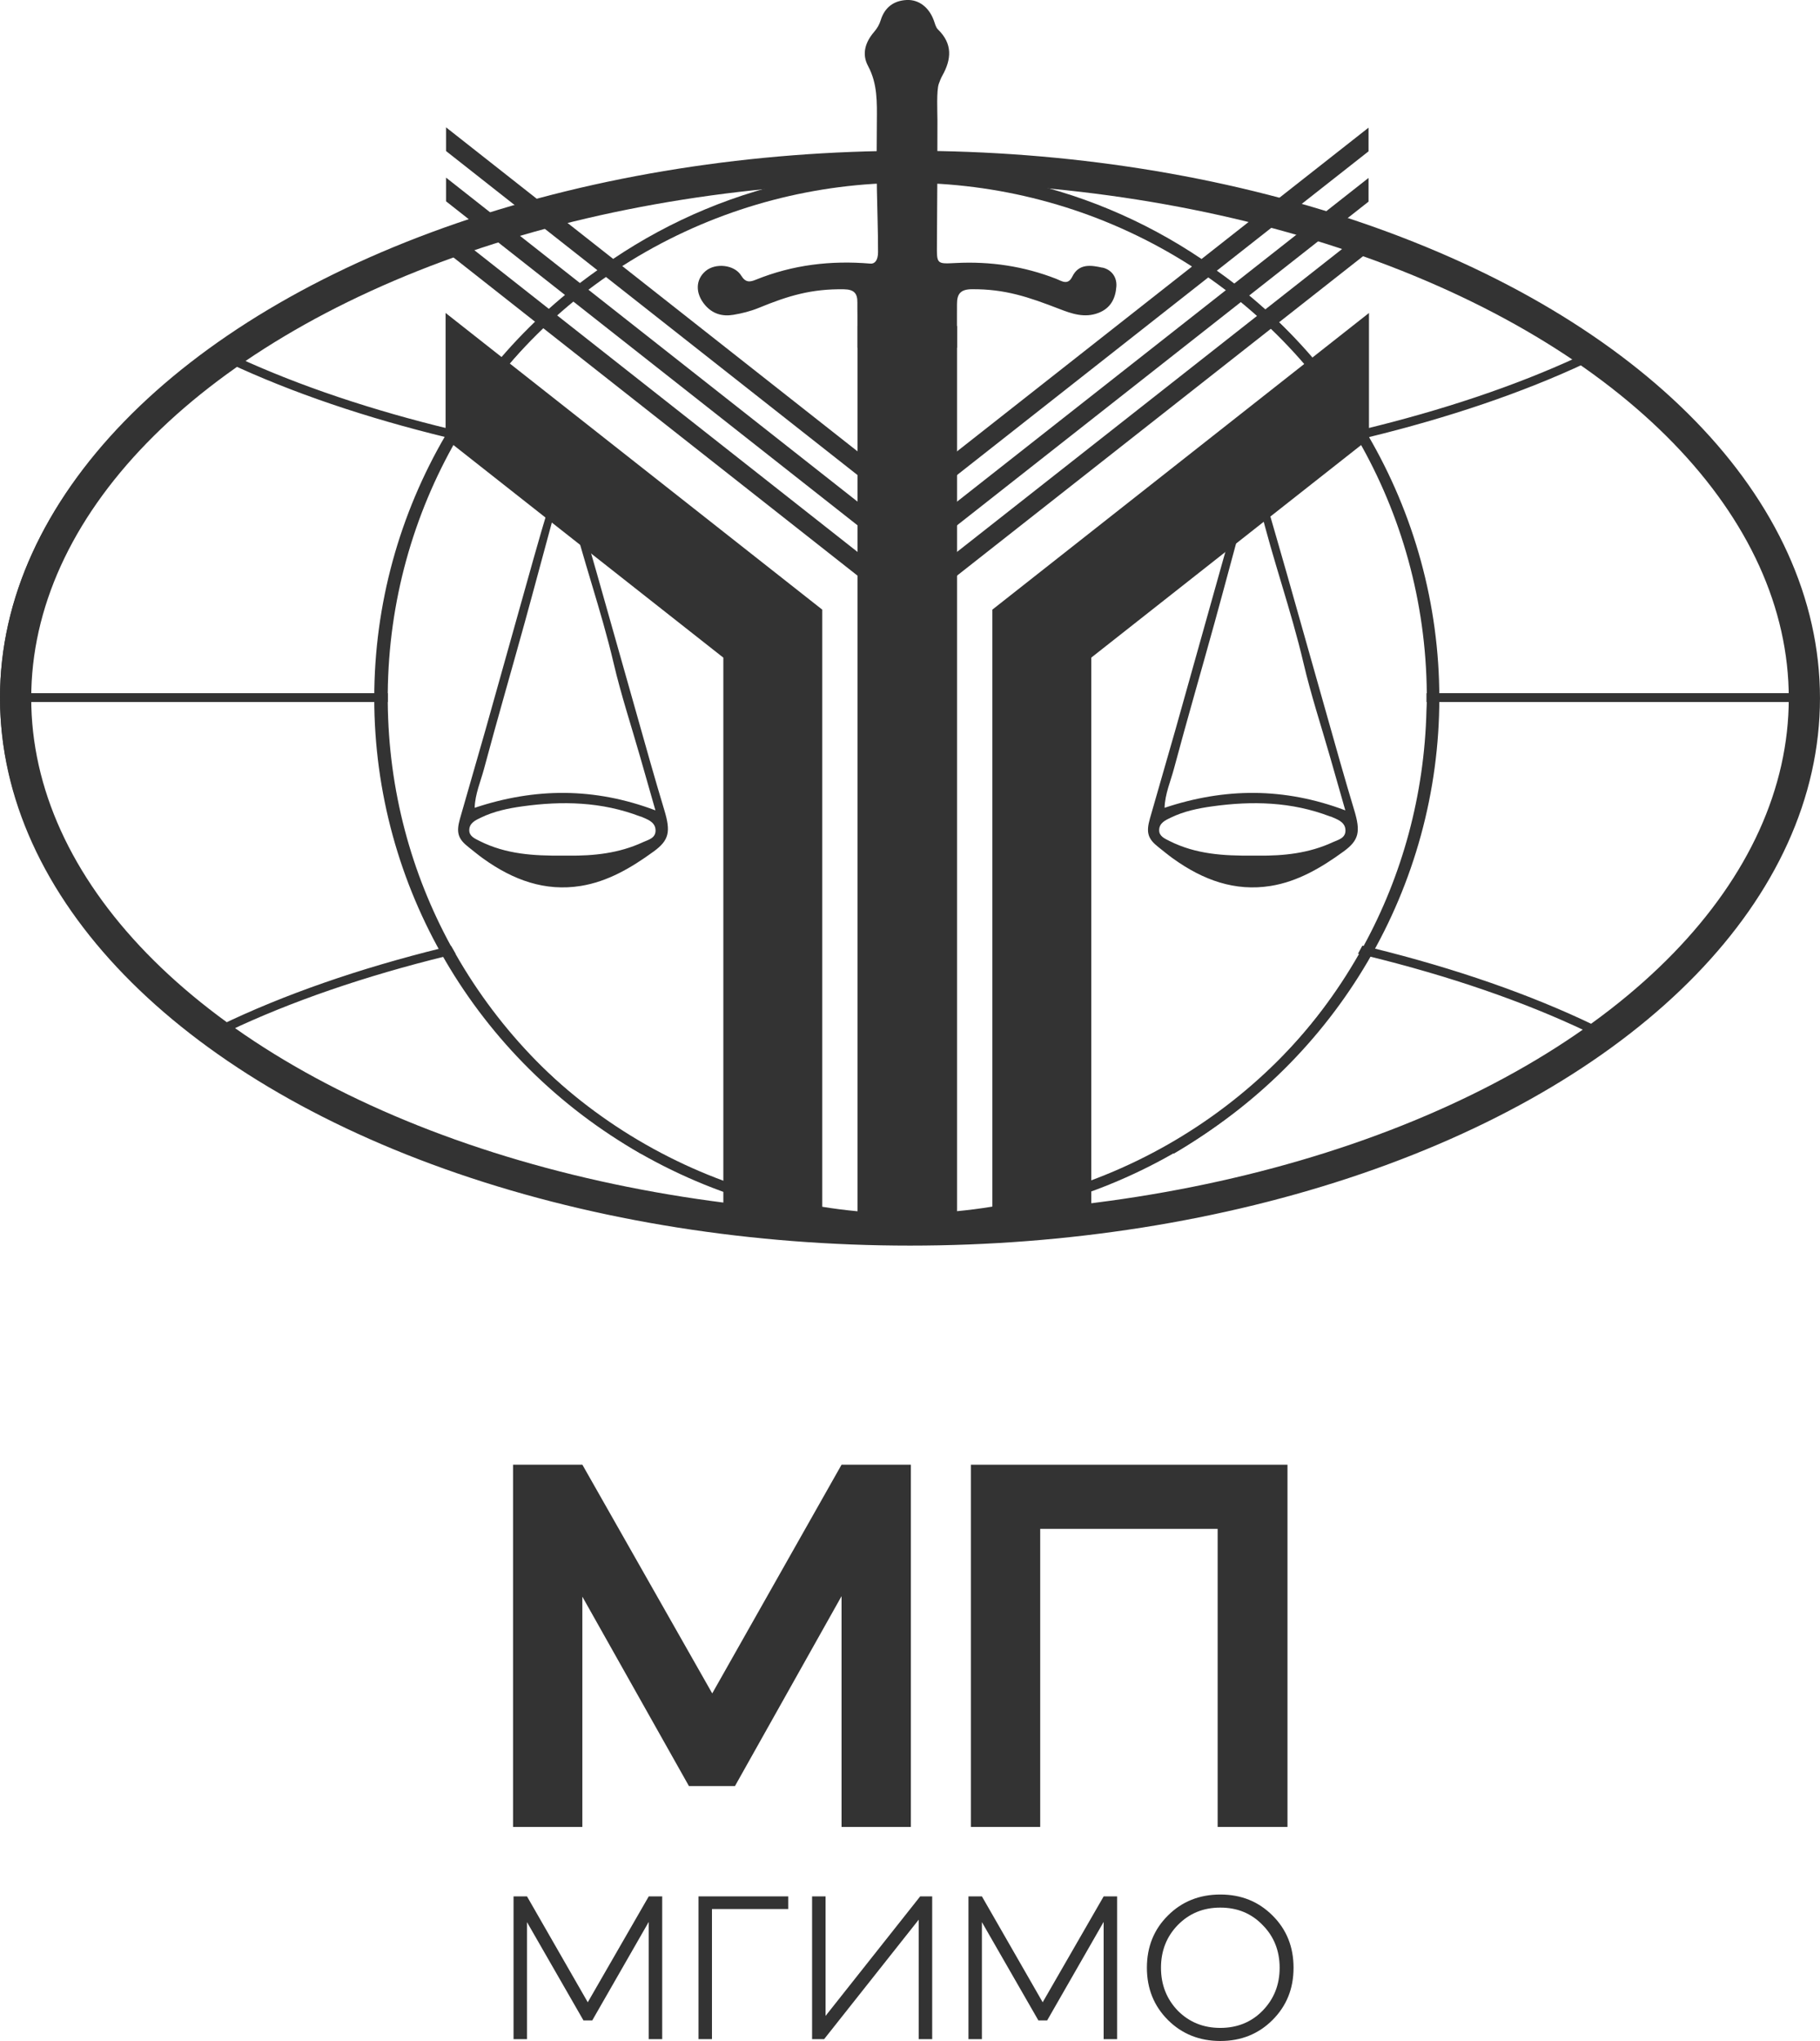
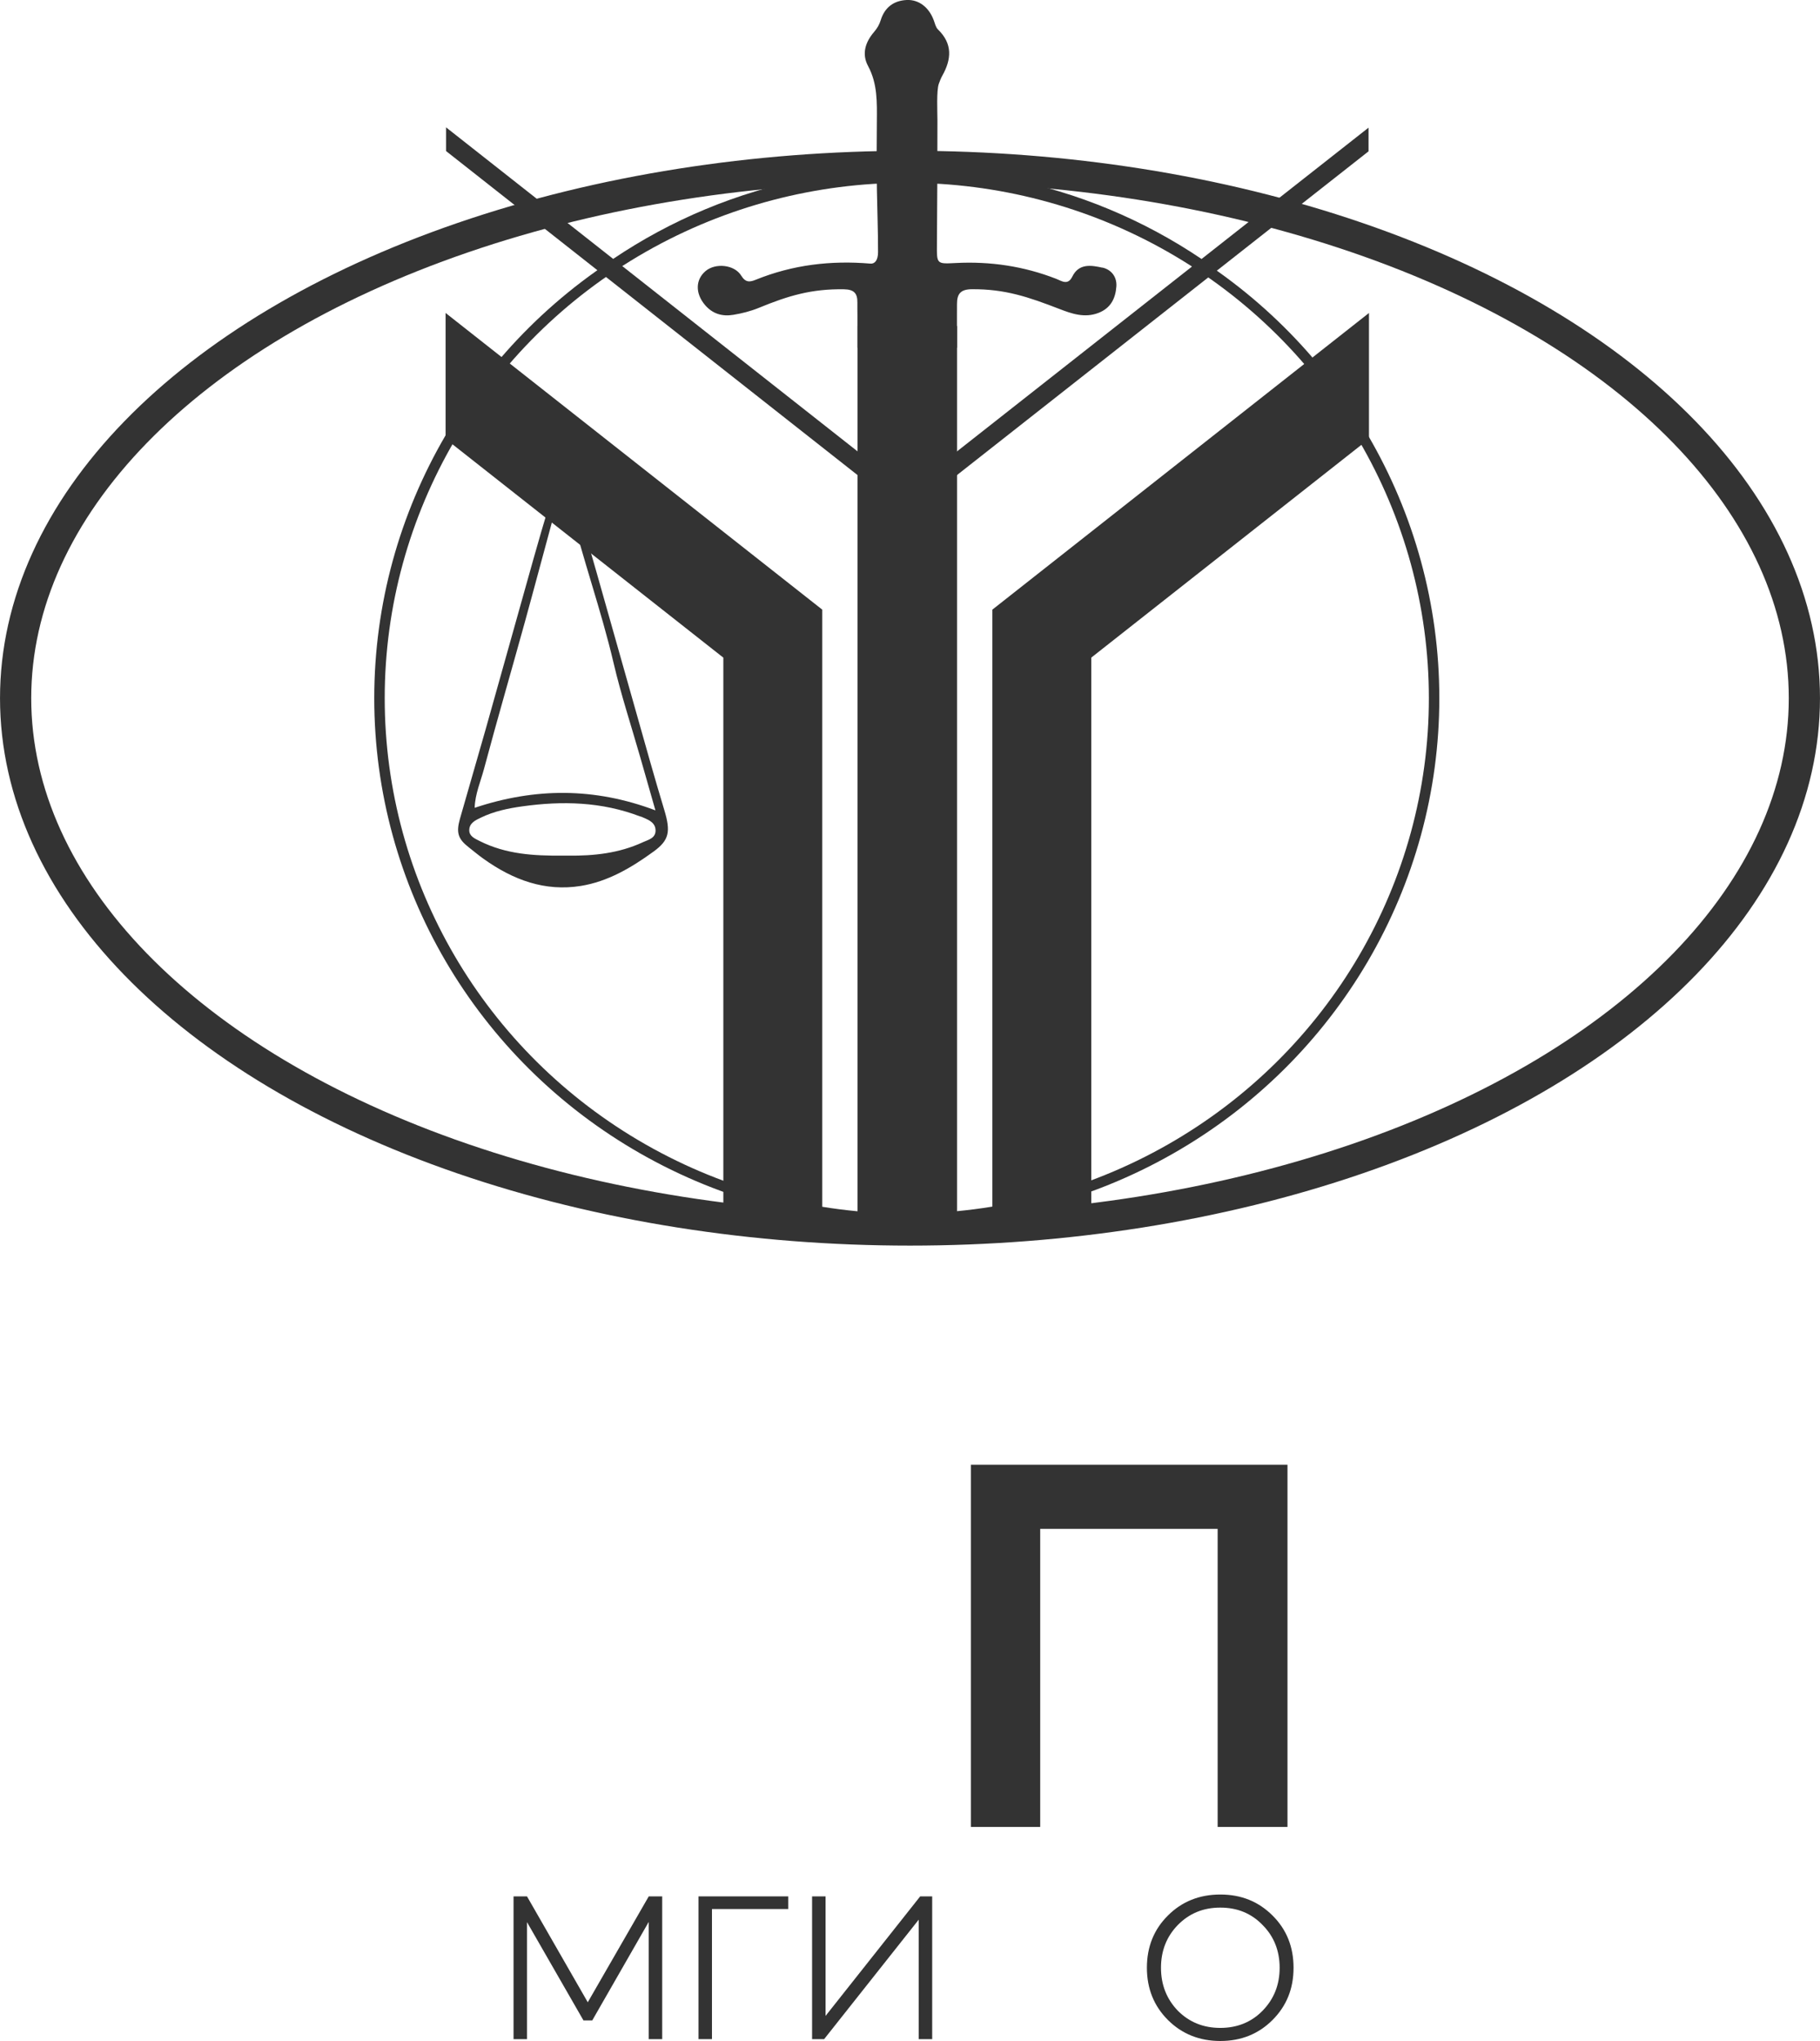
<svg xmlns="http://www.w3.org/2000/svg" id="_Слой_1" data-name="Слой 1" viewBox="0 0 617.68 692.54">
  <defs>
    <style> .cls-1 { stroke-width: 3.55px; } .cls-1, .cls-2 { fill: none; stroke: #333; stroke-miterlimit: 10; } .cls-2 { stroke-width: 10.59px; } .cls-3 { fill: #333; } </style>
  </defs>
  <g>
-     <path class="cls-3" d="M197.65,619.9h-23.53v-122.9h23.53l44.07,77.6,43.89-77.6h23.53v122.9h-23.53v-78.3l-36.17,64.43h-15.63l-36.17-64.26v78.13Z" />
    <path class="cls-3" d="M353.03,518.77v101.13h-23.53v-122.9h107.45v122.9h-23.7v-101.13h-60.22Z" />
  </g>
  <g>
    <path class="cls-3" d="M178.86,691.92h-4.57v-48.44h4.57l20.62,35.92,20.69-35.92h4.57v48.44h-4.57v-39.79l-19.17,33.43h-2.98l-19.17-33.36v39.72Z" />
    <path class="cls-3" d="M241.63,647.76v44.15h-4.57v-48.44h30.45v4.29h-25.88Z" />
    <path class="cls-3" d="M279.69,691.92h-4.08v-48.44h4.57v40.55l32.11-40.55h4.08v48.44h-4.57v-40.55l-32.11,40.55Z" />
-     <path class="cls-3" d="M333.25,691.92h-4.57v-48.44h4.57l20.62,35.92,20.69-35.92h4.57v48.44h-4.57v-39.79l-19.17,33.43h-2.98l-19.17-33.36v39.72Z" />
    <path class="cls-3" d="M389.24,667.69c0-7.1,2.38-13.01,7.13-17.72,4.75-4.75,10.68-7.13,17.79-7.13s12.96,2.38,17.72,7.13c4.75,4.71,7.13,10.61,7.13,17.72s-2.38,12.96-7.13,17.72c-4.75,4.75-10.66,7.13-17.72,7.13s-13.03-2.38-17.79-7.13c-4.75-4.75-7.13-10.66-7.13-17.72ZM399.76,653.16c-3.83,3.92-5.74,8.77-5.74,14.53s1.91,10.63,5.74,14.6c3.88,3.88,8.67,5.81,14.39,5.81s10.54-1.94,14.33-5.81c3.88-3.97,5.81-8.83,5.81-14.6s-1.94-10.66-5.81-14.53c-3.78-3.92-8.56-5.88-14.33-5.88s-10.52,1.96-14.39,5.88Z" />
  </g>
  <g>
-     <path class="cls-3" d="M464.46,77.46v8.04c26.68,9.67,50.62,21.72,70.96,35.66-21.29,9.83-45.96,18.07-73.01,24.59-7.88-13.32-17.42-25.54-28.35-36.37l30.39-23.9v-8.04l-156.55,123.12-156.52-123.23v.14C60.84,109.7,0,168.97,0,236.63,0,319.29,90.86,389.43,215.73,413.02v-7.82c-54.58-10.42-102.41-29.78-138.37-55.22,21.49-10.23,46.59-18.81,74.19-25.58,15.65,27.8,38.52,50.99,66.01,67.1v-3.47c-26.11-15.67-47.87-37.86-62.96-64.35.02,0,.04,0,.06-.01l-1.54-2.72s-.06.01-.09.02c-13.46-24.64-21.18-52.82-21.43-82.75h.06v-3h-.06c.27-31.28,8.73-60.62,23.31-86.03,15.57,3.68,31.9,6.78,48.81,9.28l-1.66-3.28c-15.76-2.39-31-5.3-45.58-8.72,7.72-12.91,17.05-24.75,27.7-35.26l123.72,97.4,125.82-98.95-2.02,1.6c10.63,10.49,19.95,22.33,27.66,35.22-14.82,3.48-30.33,6.44-46.39,8.85l-1.6,3.26c17.18-2.52,33.76-5.66,49.55-9.39,14.59,25.4,23.05,54.74,23.31,86.02h-.11v3h.11c0,.91-.09,1.8-.11,2.71v2.2-2.2c-.68,28.92-8.28,56.16-21.33,80.05-.14-.03-.29-.06-.43-.1l-1.48,2.73c.12.03.24.05.35.08-15.09,26.48-36.85,48.68-62.95,64.34v3.47c27.49-16.12,50.35-39.3,66-67.09,27.61,6.77,52.7,15.35,74.19,25.58-36.34,25.7-84.87,45.27-140.18,55.62v7.85c125.77-23.28,217.55-93.78,217.55-176.83,0-67.65-60.84-126.93-151.37-159.16ZM150.02,321.68c-28.13,6.94-53.65,15.77-75.43,26.3-41.27-30.07-66.22-68.23-66.84-109.77h120.87c.25,30.16,7.96,58.58,21.41,83.47ZM128.61,235.21H7.74c.57-42.59,26.72-81.63,69.82-112.05,21.59,10.12,46.72,18.62,74.31,25.32-14.57,25.66-23,55.24-23.26,86.74ZM153.43,145.76c-27.05-6.52-51.74-14.77-73.02-24.59,20.34-13.94,44.28-26,70.97-35.66v-.13l30.44,23.97c-10.95,10.84-20.51,23.08-28.39,36.42ZM463.97,148.47c27.58-6.7,52.72-15.19,74.31-25.32,43.09,30.42,69.25,69.47,69.82,112.05h-120.87c-.26-31.5-8.69-61.07-23.26-86.73ZM541.26,347.98c-21.78-10.52-47.3-19.36-75.43-26.3,13.45-24.89,21.16-53.31,21.41-83.47h120.87c-.62,41.53-25.57,79.7-66.84,109.77Z" />
-     <polygon class="cls-3" points="464.46 68.42 464.46 60.38 307.91 183.5 151.38 60.27 151.38 68.31 307.91 191.54 464.46 68.42" />
    <path class="cls-3" d="M464.46,51.36v-8.04l-31.12,24.47c-38.33-10.31-80.77-16.06-125.42-16.06s-87.03,5.74-125.34,16.04l-31.2-24.56v8.04l156.52,123.23,156.55-123.12ZM210.56,89.8c27.92-18.57,61.38-29.44,97.36-29.44s69.47,10.87,97.4,29.47l-97.41,76.61-97.34-76.64ZM407.79,87.88c-19.6-13.2-41.91-22.66-65.94-27.29,29.47,1.98,57.65,6.49,83.93,13.14l-17.99,14.15ZM273.99,60.59c-24.01,4.63-46.31,14.07-65.89,27.26l-17.96-14.14c26.26-6.64,54.41-11.14,83.86-13.12" />
    <path class="cls-3" d="M291.03,110.6v301.35c3.74,11.68,11.22,4.28,16.89,4.28s14.37,4.8,16.89-4.28V110.6h-33.78Z" />
    <path class="cls-3" d="M151.23,106.2v42.72l94.26,74.23v194.8c10.98,1.36,22.18,2.36,33.57,2.99v-214.08l-127.82-100.66Z" />
    <path class="cls-3" d="M464.61,148.92v-42.72l-127.82,100.66v214.07c11.38-.63,22.58-1.63,33.57-2.99v-194.8l94.26-74.23Z" />
    <ellipse class="cls-1" cx="307.75" cy="236.91" rx="178.96" ry="176.65" />
    <ellipse class="cls-2" cx="308.84" cy="236.91" rx="303.54" ry="180.45" />
-     <path class="cls-3" d="M459.61,274.92c-1.64-5.46-3.25-10.93-4.81-16.42-6.04-21.3-12.05-42.62-18.09-63.92-2.15-7.58-4.37-15.13-6.54-22.71h-2.59c4.35,17.94,10.58,35.08,14.8,53.09,2.55,10.88,6.03,21.42,9.09,32.12,1.64,5.73,3.28,11.47,5.11,17.89-20.79-7.84-40.94-7.66-61.34-.87.12-4.63,2.03-8.92,3.21-13.36,4.43-16.57,9.22-33,13.78-49.52,3.61-13.09,7.09-26.24,10.67-39.35h-2.49c-1.84,5.94-3.57,11.92-5.26,17.93-5.44,19.3-10.81,38.63-16.26,57.92-2.84,10.06-5.81,20.06-8.65,30.11-1.33,4.7-.63,6.82,2.87,9.58,1.65,1.3,3.27,2.66,4.97,3.88,10.26,7.38,21.09,11.27,33.19,9.32,9.1-1.47,17.08-6.12,24.75-11.71,5.27-3.84,5.76-6.75,3.6-13.97ZM452.29,285.8c-8.14,3.75-16.67,4.63-25.3,4.53-.7,0-1.39,0-2.09,0-9.53.06-18.99-.43-28-4.97-1.58-.79-3.48-1.6-3.5-3.59-.03-2.55,2.22-3.5,3.89-4.31,4.54-2.21,9.37-3.19,14.19-3.86,13.47-1.87,26.84-1.58,39.93,3.44.11.04.24.02.34.07,1.95.87,4.52,1.66,4.84,4.16.41,3.16-2.55,3.71-4.31,4.52Z" />
    <path class="cls-3" d="M225.47,274.92c-1.64-5.46-3.25-10.93-4.81-16.42-6.04-21.3-12.05-42.62-18.09-63.92-2.15-7.58-4.37-15.13-6.54-22.71h-2.59c4.35,17.94,10.58,35.08,14.8,53.09,2.55,10.88,6.03,21.42,9.09,32.12,1.64,5.73,3.28,11.47,5.11,17.89-20.79-7.84-40.94-7.66-61.34-.87.12-4.63,2.03-8.92,3.21-13.36,4.43-16.57,9.22-33,13.78-49.52,3.61-13.09,7.09-26.24,10.67-39.35h-2.49c-1.84,5.94-3.57,11.92-5.26,17.93-5.44,19.3-10.81,38.63-16.26,57.92-2.84,10.06-5.81,20.06-8.65,30.11-1.33,4.7-.63,6.82,2.87,9.58,1.65,1.3,3.27,2.66,4.97,3.88,10.26,7.38,21.09,11.27,33.19,9.32,9.1-1.47,17.08-6.12,24.75-11.71,5.27-3.84,5.76-6.75,3.6-13.97ZM218.15,285.8c-8.14,3.75-16.67,4.63-25.3,4.53-.7,0-1.39,0-2.09,0-9.53.06-18.99-.43-28-4.97-1.58-.79-3.48-1.6-3.5-3.59-.03-2.55,2.22-3.5,3.89-4.31,4.54-2.21,9.37-3.19,14.19-3.86,13.47-1.87,26.84-1.58,39.93,3.44.11.04.24.02.34.07,1.95.87,4.52,1.66,4.84,4.16.41,3.16-2.55,3.71-4.31,4.52Z" />
    <path class="cls-3" d="M374.12,90.82c-3.69-.81-7.95-1.56-10.19,3.03-1.52,3.11-3.65,1.47-5.47.76-11.01-4.29-22.41-5.98-34.19-5.36-6.41.34-6.34.3-6.29-6.22.11-14.11.17-28.21.17-42.32,0-2.66-.36-9.97.47-12.28.34-.94.7-1.89,1.19-2.76,3.12-5.57,3.53-10.81-1.47-15.66-.76-.73-1.03-2.01-1.42-3.08-1.6-4.39-5.04-7.12-9.19-6.93-4.45.21-7.5,2.55-8.82,6.82-.48,1.56-1.21,2.8-2.28,4.04-2.91,3.4-4.26,7.39-2.02,11.55,3.24,6.01,3.03,12.41,2.98,18.88-.07,7.77-.11,15.55.02,23.32.13,7.61.38,13.34.38,20.91,0,2.96-1.19,4.05-2.59,3.93-13.38-1.14-26.38.4-38.87,5.46-2.07.84-3.49,1.02-4.97-1.38-2.32-3.77-8.75-4.37-12.08-1.57-3.47,2.91-3.54,7.59-.26,11.48,2.57,3.05,5.9,4.02,9.65,3.39,2.95-.49,5.86-1.22,8.69-2.38,10.05-4.13,17.87-6.46,28.84-6.29,3.5.05,4.64,1.43,4.58,4.56-.03,1.44.02,2.88.02,4.32v10.96h33.78c0-3.64,0-7.28,0-10.92,0-1.3.02-2.59.01-3.89-.01-3.38,1.11-5.02,5.04-5.05,11.28-.09,19.23,2.65,29.62,6.66,4.27,1.65,8.64,3.2,13.36,1.37,4.16-1.61,5.79-4.93,6.07-9,.23-3.31-1.83-5.74-4.75-6.38Z" />
  </g>
</svg>